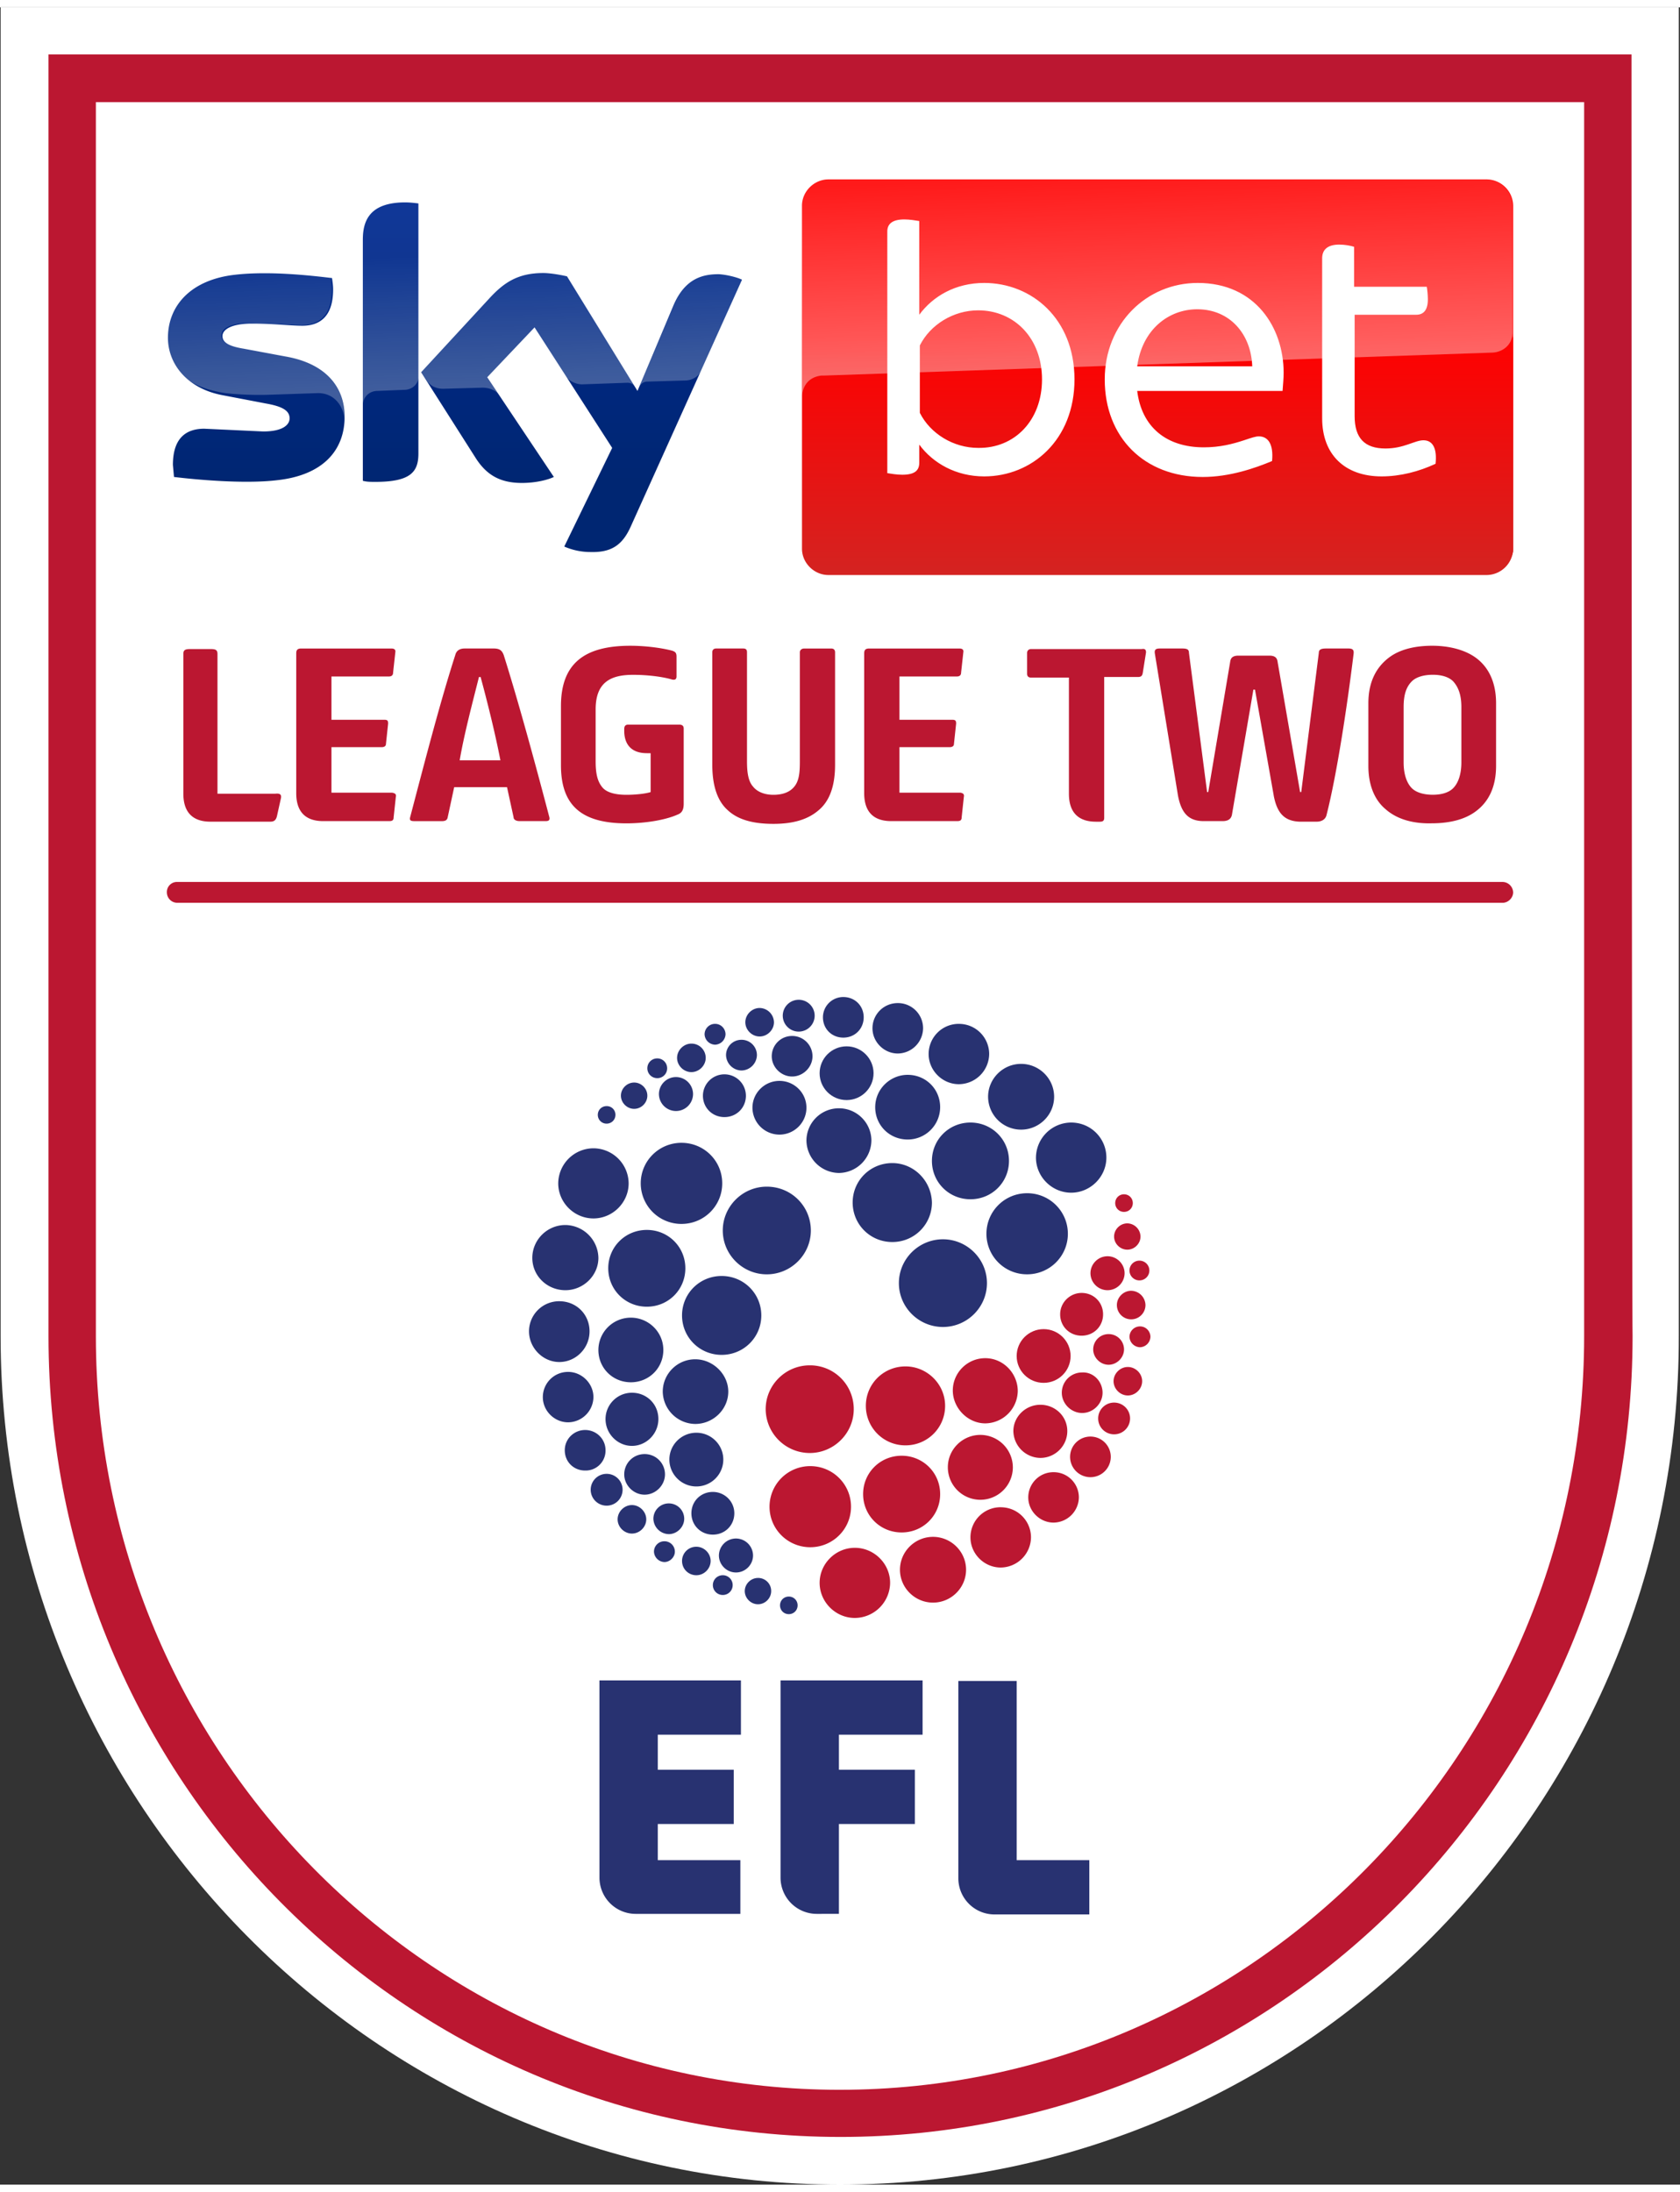
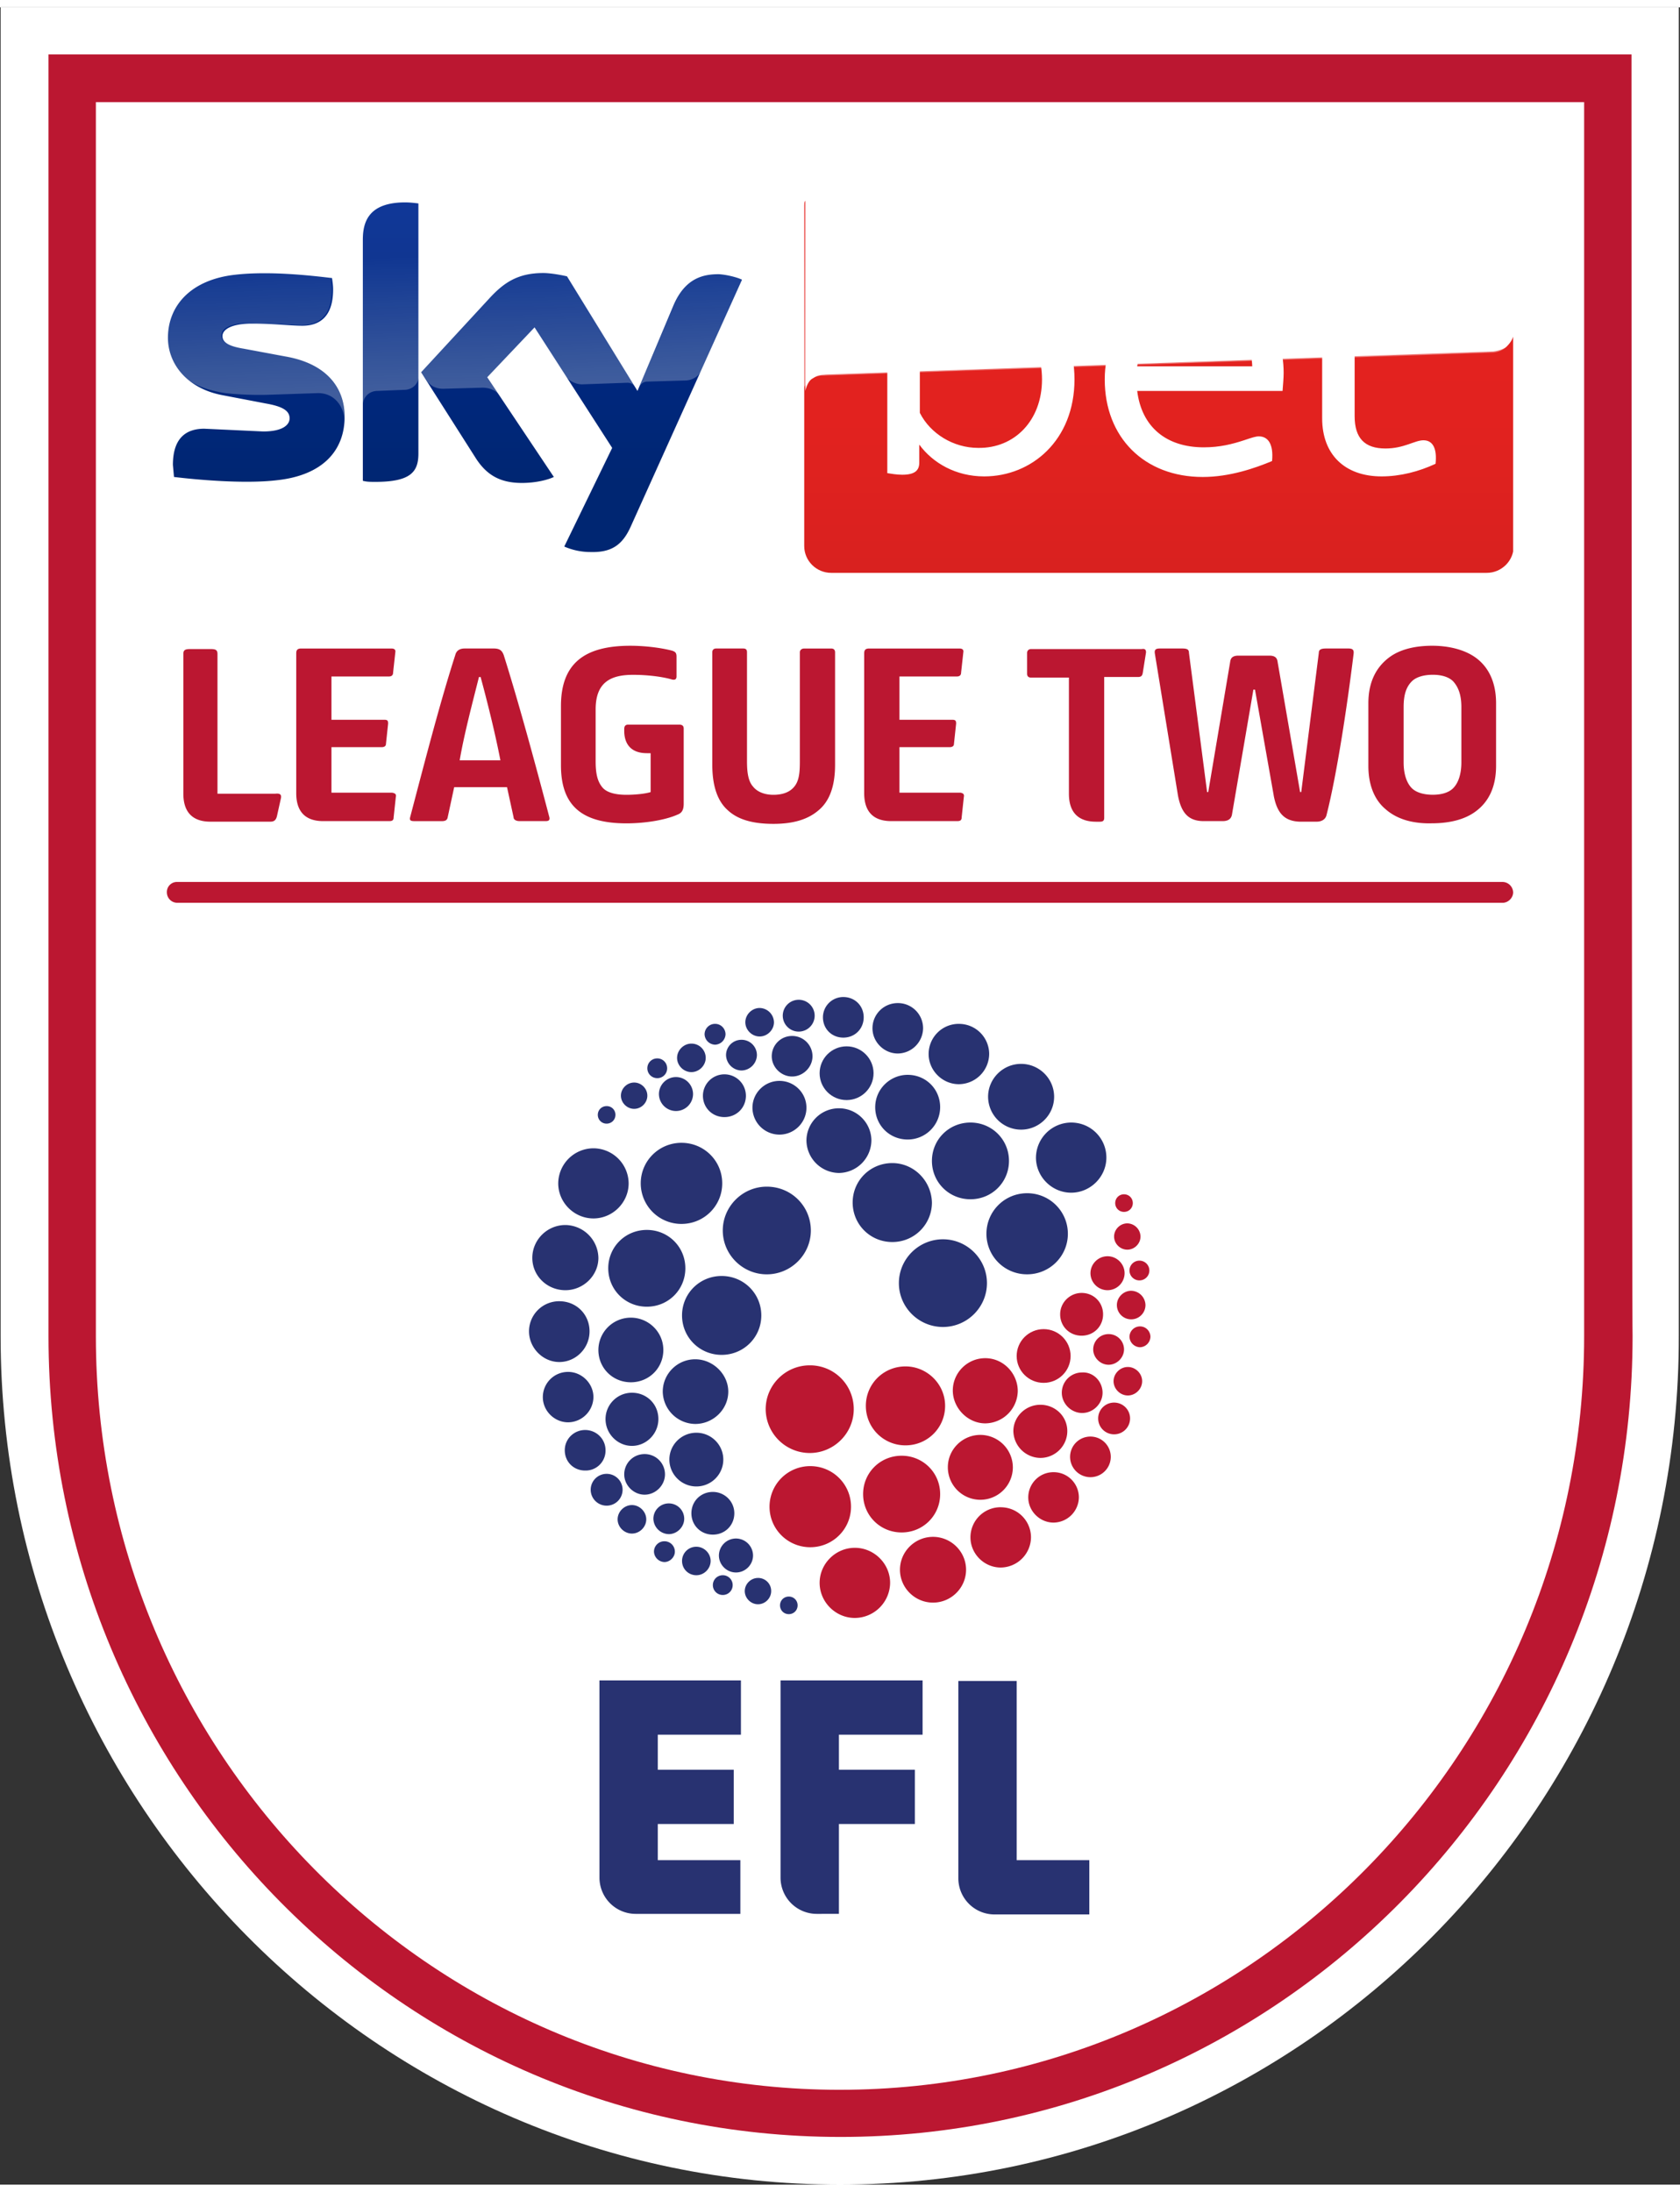
<svg xmlns="http://www.w3.org/2000/svg" xmlns:xlink="http://www.w3.org/1999/xlink" width="115" height="150" viewBox="0 0 115 149">
  <rect x="0" y="0" width="115" height="149" fill="#333333" stroke="none" />
  <style>.B{stroke:none}.C{fill:rgb(73.333%,9.02%,19.216%)}.D{fill:rgb(0%,0%,0%)}.E{fill-rule:nonzero}.F{fill:rgb(100%,100%,100%)}.G{fill:rgb(15.686%,19.608%,44.314%)}</style>
  <defs>
    <clipPath id="A">
      <path d="M55 13h49v26H55zm0 0" />
    </clipPath>
    <clipPath id="B">
      <path d="M55.051 13.539v23.328c0 1.012.828 1.836 1.848 1.836h44.871c1.016 0 1.848-.824 1.848-1.836V22.391c-.078.375-.266.598-.492.824-.262.262-.902.336-.902.336l-45.664 1.578c-.527.035-.641.074-.98.297s-.453.828-.453.828V13.238c-.074.074-.074.188-.074.301" />
    </clipPath>
    <linearGradient id="C" x1="4507.874" y1="-11827.52" x2="4509.593" y2="-11827.52" gradientTransform="matrix(0,15.669,-15.741,0,-186100.283,-70620.165)" xlink:href="#P">
      <stop offset="0" stop-color="rgb(89.804%,13.725%,12.549%)" />
      <stop offset=".58" stop-color="rgb(88.627%,13.333%,12.157%)" />
      <stop offset=".95" stop-color="rgb(85.098%,12.941%,12.157%)" />
      <stop offset="1" stop-color="rgb(84.706%,12.941%,12.157%)" />
    </linearGradient>
    <linearGradient id="D" x1="79.243" y1="11.78" x2="79.243" y2="38.861" xlink:href="#P">
      <stop offset=".4" stop-color="rgb(100%,0%,0%)" />
      <stop offset="1" stop-color="rgb(83.137%,13.725%,12.941%)" />
    </linearGradient>
    <filter id="E" x="0%" y="0%" width="100%" height="100%">
      <feColorMatrix in="SourceGraphic" values="0 0 0 0 1 0 0 0 0 1 0 0 0 0 1 0 0 0 1 0" />
    </filter>
    <mask id="F">
      <g filter="url(#E)">
        <path d="M0 0h115v149H0z" fill-opacity=".4" class="B D" />
      </g>
    </mask>
    <linearGradient id="G" x1="79.41" y1="24.84" x2="78.937" y2="11.351" xlink:href="#P">
      <stop offset="0" stop-color="rgb(100%,100%,100%)" />
      <stop offset="1" stop-color="rgb(100%,100%,100%)" stop-opacity=".251" />
    </linearGradient>
    <clipPath id="H">
      <path d="M0 0h115v149H0z" />
    </clipPath>
    <g id="I" clip-path="url(#H)">
      <path d="M56.219 25.203h.152l45.813-1.574c.68-.039 1.355-.527 1.355-1.391v-8.664a1.83 1.83 0 0 0-1.809-1.797H56.707c-.977 0-1.809.824-1.809 1.797v13.055c0-.152.078-1.277 1.32-1.426zm0 0" fill="url(#G)" class="B E" />
    </g>
    <linearGradient id="J" x1="31.139" y1="13.339" x2="31.139" y2="37.304" xlink:href="#P">
      <stop offset="0" stop-color="rgb(0%,16.471%,56.863%)" />
      <stop offset=".8" stop-color="rgb(0%,14.902%,44.706%)" />
    </linearGradient>
    <mask id="K">
      <g filter="url(#E)">
        <path d="M0 0h115v149H0z" fill-opacity=".251" class="B D" />
      </g>
    </mask>
    <linearGradient id="L" x1="31.344" y1="26.035" x2="31.025" y2="16.963" xlink:href="#P">
      <stop offset="0" stop-color="rgb(100%,100%,100%)" />
      <stop offset="1" stop-color="rgb(100%,100%,100%)" stop-opacity=".251" />
    </linearGradient>
    <clipPath id="M">
      <path d="M0 0h115v149H0z" />
    </clipPath>
    <g id="N" clip-path="url(#M)">
      <path d="M50.832 18.641l-2.789 6.188c-.074.148-.414.711-1.168.711l-2.562.074c-.453 0-.602.453-.602.453l2.41-5.664c.828-1.988 2.148-2.176 3.129-2.176.563.039 1.281.227 1.582.414zm-7.309 7.387l-4.711-7.613c-.301-.074-1.094-.227-1.621-.227-1.73 0-2.676.641-3.652 1.688l-4.711 5.102.375.563c.152.227.492.563 1.133.563l2.676-.074c.563 0 .977.227 1.168.523l-.832-1.234 3.242-3.414 2.148 3.375a1.5 1.5 0 0 0 1.09.523l3.09-.109a.65.65 0 0 1 .605.336zM27.734 13.352c-2.484 0-2.898 1.313-2.898 2.551v11.324c0-.449.336-.937.941-.973l1.922-.078c.375 0 .941-.262.977-.973V13.465c-.336-.113-.641-.113-.941-.113zm-8.289 10.5l-2.824-.523c-.902-.152-1.469-.375-1.469-.863s.602-.863 2.035-.863l3.426.148c1.02 0 2.113-.449 2.113-2.473 0-.262-.039-.527-.078-.789-1.543-.187-4.332-.488-6.629-.223-3.055.336-4.598 2.137-4.598 4.313 0 1.125.488 2.176 1.508 2.961.754.488 1.508.676 2.258.824.641.113 2.074.188 3.168.152l3.352-.113c1.242-.039 1.922 1.012 1.883 2.102v-.039-.414c0-2.023-1.242-3.672-4.145-4.199zm0 0" fill="url(#L)" class="B E" />
    </g>
    <path id="O" d="M57.953 71.105c-1.02 0-1.848.824-1.848 1.84s.828 1.836 1.848 1.836 1.844-.824 1.844-1.836-.828-1.84-1.844-1.84" />
    <linearGradient id="P" gradientUnits="userSpaceOnUse" />
  </defs>
  <path d="M57.5 149C25.813 149 .043 122.934.043 90.945V8.965 0h114.875v8.965 81.98C114.957 122.934 89.188 149 57.5 149" class="F" />
  <path d="M111.68 8.965V3.227H3.32v5.738 81.98c0 30.227 24.301 54.793 54.219 54.793s54.215-24.566 54.215-54.793c-.039-.523-.074-67.992-.074-81.98M57.5 142.512c-28.105 0-50.937-23.141-50.937-51.566V6.488h101.875v84.457c0 28.426-22.832 51.566-50.937 51.566" class="C" />
  <g class="G">
    <path d="M55.918 130.473A2.48 2.48 0 0 1 53.43 128v-13.504h9.723v3.715h-5.727v2.398h5.199v3.715h-5.199v6.148zM41.035 128a2.48 2.48 0 0 0 2.488 2.473h7.156v-3.676h-5.652v-2.473h5.199v-3.715h-5.199v-2.398h5.691v-3.715h-9.684zm33.531 2.473v-3.676h-4.973v-12.262h-3.992v13.5c0 1.352 1.09 2.477 2.484 2.477h6.48zM64.547 84.309c-1.66 0-3.016 1.348-3.016 3s1.355 3 3.016 3 3.012-1.352 3.012-3-1.355-3-3.012-3m-3.469-5.215c-1.508 0-2.711 1.199-2.711 2.699s1.203 2.703 2.711 2.703a2.7 2.7 0 0 0 2.715-2.703c-.039-1.5-1.246-2.699-2.715-2.699m5.352-2.774c-1.469 0-2.637 1.16-2.637 2.625s1.168 2.625 2.637 2.625 2.637-1.164 2.637-2.625-1.168-2.625-2.637-2.625m-9.004-.976a2.22 2.22 0 0 0-2.223 2.211 2.25 2.25 0 0 0 2.223 2.215 2.25 2.25 0 0 0 2.223-2.215c0-1.199-.98-2.211-2.223-2.211m-4.071-1.875c-1.016 0-1.848.824-1.848 1.836a1.85 1.85 0 0 0 1.848 1.84c1.016 0 1.848-.824 1.848-1.84s-.832-1.836-1.848-1.836m-3.765-.449a1.47 1.47 0 0 0-1.473 1.461c0 .824.641 1.465 1.473 1.465s1.469-.641 1.469-1.465a1.47 1.47 0 0 0-1.469-1.461m4.633-2.625c-.793 0-1.395.637-1.395 1.387s.641 1.387 1.395 1.387 1.395-.637 1.395-1.387a1.39 1.39 0 0 0-1.395-1.387m3.504-2.665a1.39 1.39 0 0 0-1.395 1.387c0 .789.602 1.391 1.395 1.391s1.395-.602 1.395-1.391-.605-1.387-1.395-1.387m-3.051.188a1.09 1.09 0 0 0-1.094 1.086 1.092 1.092 0 1 0 2.184 0 1.09 1.09 0 0 0-1.09-1.086M52 68.48c-.527 0-.98.449-.98.977s.453.973.98.973.98-.449.98-.973a1 1 0 0 0-.98-.977m-1.242 2.176c-.605 0-1.059.488-1.059 1.051a1.08 1.08 0 0 0 1.059 1.051 1.08 1.08 0 0 0 1.055-1.051 1.05 1.05 0 0 0-1.055-1.051m-3.43.262c-.527 0-.98.449-.98.977s.453.973.98.973.98-.449.98-.973-.418-.977-.98-.977" />
    <path d="M48.949 69.566c-.418 0-.719.34-.719.715a.74.74 0 0 0 .719.711.74.74 0 0 0 .715-.711c0-.375-.301-.715-.715-.715m-3.957 2.364c-.379 0-.68.301-.68.676s.301.676.68.676a.67.67 0 0 0 .676-.676c0-.375-.301-.676-.676-.676m1.281 1.277a1.17 1.17 0 0 0-1.168 1.16 1.17 1.17 0 0 0 1.168 1.164 1.17 1.17 0 0 0 1.168-1.164 1.17 1.17 0 0 0-1.168-1.16m-2.863.375c-.492 0-.906.41-.906.898s.414.902.906.902.902-.414.902-.902-.414-.898-.902-.898m-1.887 1.613c-.336 0-.602.262-.602.598s.266.602.602.602.605-.262.605-.602a.59.59 0 0 0-.605-.598m20.61-2.14c-1.203 0-2.223.977-2.223 2.215s.98 2.211 2.223 2.211a2.22 2.22 0 0 0 2.223-2.211c0-1.238-.977-2.215-2.223-2.215m8.176 8.101c-1.543 0-2.785 1.238-2.785 2.777a2.77 2.77 0 0 0 2.785 2.773c1.543 0 2.789-1.238 2.789-2.773s-1.242-2.777-2.789-2.777m3.015-4.836a2.42 2.42 0 0 0-2.41 2.398c0 1.313 1.09 2.402 2.41 2.402s2.41-1.09 2.41-2.402-1.055-2.398-2.41-2.398" />
    <path d="M69.895 72.305c-1.242 0-2.258 1.016-2.258 2.25a2.26 2.26 0 0 0 2.258 2.25c1.246 0 2.262-1.012 2.262-2.25s-1.016-2.25-2.262-2.25m-4.258-2.739c-1.168 0-2.07.941-2.07 2.066s.941 2.063 2.07 2.063a2.09 2.09 0 0 0 2.074-2.062c0-1.125-.906-2.066-2.074-2.066m-4.18-1.422c-.98 0-1.734.785-1.734 1.723s.793 1.727 1.734 1.727a1.75 1.75 0 0 0 1.73-1.727 1.72 1.72 0 0 0-1.73-1.723" />
    <use xlink:href="#O" />
  </g>
  <g class="C">
    <path d="M58.441 95.934c0 1.648-1.355 3-3.012 3a3.02 3.02 0 0 1-3.016-3c0-1.648 1.355-3 3.016-3a2.99 2.99 0 0 1 3.012 3m3.543-2.926c-1.508 0-2.715 1.199-2.715 2.699a2.7 2.7 0 0 0 2.715 2.703c1.508 0 2.711-1.203 2.711-2.703s-1.242-2.699-2.711-2.699m-.265 6.113c-1.469 0-2.637 1.164-2.637 2.625s1.168 2.625 2.637 2.625 2.637-1.164 2.637-2.625-1.168-2.625-2.637-2.625m5.726-6.676c-1.242 0-2.223 1.012-2.223 2.211s1.02 2.25 2.223 2.25a2.25 2.25 0 0 0 2.223-2.211c0-1.199-.977-2.25-2.223-2.25" />
    <use xlink:href="#O" x="13.488" y="19.352" />
    <path d="M74.039 87.98c-.789 0-1.469.641-1.469 1.465s.641 1.461 1.469 1.461 1.469-.637 1.469-1.461-.641-1.465-1.469-1.465m.039 5.442c-.793 0-1.395.637-1.395 1.387s.641 1.387 1.395 1.387 1.395-.637 1.395-1.387-.605-1.426-1.395-1.387m.567 4.387a1.39 1.39 0 0 0-1.395 1.387 1.392 1.392 0 0 0 2.785 0 1.39 1.39 0 0 0-1.391-1.387m1.618-2.325c-.602 0-1.09.484-1.09 1.086s.488 1.086 1.09 1.086a1.09 1.09 0 0 0 1.094-1.086c0-.602-.488-1.086-1.094-1.086m.941-2.437c-.527 0-.977.449-.977.973s.449.977.977.977.98-.449.98-.977-.453-.973-.98-.973" />
    <path d="M75.887 90.797a1.05 1.05 0 0 0-1.055 1.047c0 .563.488 1.051 1.055 1.051s1.055-.488 1.055-1.051a1.05 1.05 0 0 0-1.055-1.047m1.543-2.965c-.527 0-.977.449-.977.977a.978.978 0 1 0 1.957 0 1 1 0 0 0-.98-.977m.605 2.438a.72.72 0 0 0-.719.715.74.74 0 0 0 .719.711.74.74 0 0 0 .715-.711c0-.375-.301-.715-.715-.715m-.039-4.5c-.375 0-.68.301-.68.676s.305.676.68.676.68-.301.68-.676-.305-.676-.68-.676m-2.183-.301c-.641 0-1.168.527-1.168 1.164a1.17 1.17 0 0 0 1.168 1.16 1.17 1.17 0 0 0 1.168-1.16c0-.637-.527-1.164-1.168-1.164m1.355-2.25c-.492 0-.906.414-.906.902s.414.898.906.898.902-.414.902-.898a.92.92 0 0 0-.902-.902m-.227-1.989c-.34 0-.602.266-.602.602s.262.602.602.602.602-.266.602-.602-.262-.602-.602-.602m-9.832 16.465c-1.207 0-2.227.977-2.227 2.215a2.2 2.2 0 0 0 4.45 0 2.23 2.23 0 0 0-2.223-2.215m-11.644 2.137a2.78 2.78 0 0 0-2.789 2.777c0 1.535 1.246 2.773 2.789 2.773s2.789-1.238 2.789-2.773-1.242-2.777-2.789-2.777m3.051 5.59c-1.316 0-2.41 1.086-2.41 2.398s1.094 2.402 2.41 2.402a2.43 2.43 0 0 0 2.414-2.402c0-1.312-1.094-2.398-2.414-2.398m5.351-.75c-1.242 0-2.262 1.012-2.262 2.25s1.02 2.25 2.262 2.25 2.262-1.012 2.262-2.25-1.02-2.25-2.262-2.25m4.633-2.027a2.06 2.06 0 0 0-2.07 2.063c0 1.125.941 2.063 2.07 2.063a2.09 2.09 0 0 0 2.074-2.062c0-1.125-.906-2.062-2.074-2.062m3.617-2.401c-.977 0-1.73.789-1.73 1.727s.789 1.723 1.73 1.723a1.75 1.75 0 0 0 1.734-1.723c0-.937-.754-1.727-1.734-1.727m-.902-4.613c-1.02 0-1.848.824-1.848 1.801a1.87 1.87 0 0 0 1.848 1.836c1.016 0 1.844-.824 1.844-1.836s-.828-1.801-1.844-1.801" />
  </g>
  <path d="M52.488 80.707c-1.656 0-3.012 1.352-3.012 3s1.355 3 3.012 3 3.016-1.352 3.016-3-1.32-3-3.016-3m-3.09 6.113c-1.508 0-2.711 1.199-2.711 2.699s1.203 2.699 2.711 2.699 2.715-1.199 2.715-2.699-1.207-2.699-2.715-2.699m-5.121-3.152c-1.473 0-2.641 1.164-2.641 2.625s1.168 2.629 2.641 2.629 2.637-1.164 2.637-2.629-1.168-2.625-2.637-2.625m3.313 8.852c-1.242 0-2.223 1.012-2.223 2.215a2.25 2.25 0 0 0 2.223 2.211c1.246 0 2.262-1.012 2.262-2.211s-1.055-2.215-2.262-2.215m.078 5.027c-1.02 0-1.848.824-1.848 1.836s.828 1.84 1.848 1.84 1.844-.828 1.844-1.84-.828-1.836-1.844-1.836m1.129 4.051c-.828 0-1.469.637-1.469 1.461s.641 1.461 1.469 1.461 1.469-.637 1.469-1.461-.676-1.461-1.469-1.461m-4.672-2.59c-.793 0-1.395.637-1.395 1.387s.641 1.391 1.395 1.391 1.395-.641 1.395-1.391-.602-1.387-1.395-1.387m-4.07-1.648c-.754 0-1.395.598-1.395 1.387s.605 1.387 1.395 1.387a1.36 1.36 0 0 0 1.395-1.387c0-.789-.641-1.387-1.395-1.387m1.469 3a1.09 1.09 0 0 0-1.09 1.086 1.09 1.09 0 1 0 2.184 0 1.09 1.09 0 0 0-1.094-1.086m1.734 2.137c-.527 0-.98.449-.98.977s.453.973.98.973.98-.449.98-.973-.453-.977-.98-.977m2.523-.113a1.05 1.05 0 0 0-1.055 1.051 1.08 1.08 0 0 0 1.055 1.051c.566 0 1.055-.488 1.055-1.051a1.05 1.05 0 0 0-1.055-1.051m1.887 2.965a.97.97 0 0 0-.98.973c0 .563.453.977.98.977s.977-.449.977-.977-.449-.973-.977-.973m-2.187-.375a.71.71 0 0 0-.715.711.74.74 0 0 0 .715.711c.379 0 .715-.336.715-.711a.71.71 0 0 0-.715-.711m3.996 2.324c-.379 0-.68.301-.68.676s.301.676.68.676.676-.301.676-.676-.301-.676-.676-.676m.902-2.512a1.17 1.17 0 0 0-1.168 1.16c0 .637.527 1.164 1.168 1.164s1.168-.527 1.168-1.164a1.17 1.17 0 0 0-1.168-1.16m1.508 2.699c-.492 0-.906.414-.906.898s.414.902.906.902.902-.414.902-.902a.89.89 0 0 0-.902-.898m2.109 1.273c-.34 0-.602.266-.602.602s.262.602.602.602.602-.266.602-.602-.262-.602-.602-.602M43.184 89.672a2.22 2.22 0 0 0-2.223 2.211c0 1.238.98 2.211 2.223 2.211s2.223-.973 2.223-2.211-1.02-2.211-2.223-2.211m3.465-11.965c-1.543 0-2.789 1.238-2.789 2.773a2.78 2.78 0 0 0 2.789 2.777c1.547 0 2.789-1.238 2.789-2.777s-1.242-2.773-2.789-2.773m-6.027.375a2.42 2.42 0 0 0-2.41 2.398c0 1.313 1.09 2.402 2.41 2.402s2.41-1.09 2.41-2.402a2.42 2.42 0 0 0-2.41-2.398m-1.922 5.25c-1.242 0-2.262 1.012-2.262 2.25s1.02 2.211 2.262 2.211 2.262-1.012 2.262-2.211a2.29 2.29 0 0 0-2.262-2.25m-.414 5.215c-1.168 0-2.074.938-2.074 2.063s.945 2.098 2.074 2.098 2.07-.937 2.07-2.098-.902-2.062-2.07-2.062m.602 4.836c-.977 0-1.73.789-1.73 1.727s.789 1.723 1.73 1.723a1.75 1.75 0 0 0 1.734-1.723c0-.937-.793-1.727-1.734-1.727m4.371 1.426c-1.016 0-1.809.824-1.809 1.801 0 1.012.828 1.836 1.809 1.836s1.809-.824 1.809-1.836-.789-1.801-1.809-1.801" class="G" />
  <path d="M11.422 60.566c0 .375.301.715.715.715h90.727c.375 0 .715-.34.715-.715a.74.74 0 0 0-.715-.711H12.137a.69.69 0 0 0-.715.711m7.801-6.41l-.266 1.199c-.074.301-.227.375-.453.375h-4.105c-1.168 0-1.848-.602-1.848-1.914v-9.562c0-.262.113-.336.453-.336h1.434c.336 0 .449.074.449.336v9.563h3.957c.301-.035.453.039.379.34m7.871-.114l-.148 1.387c0 .188-.078.262-.301.262h-4.523c-1.168 0-1.844-.598-1.844-1.91v-9.566c0-.223.074-.336.336-.336h6.18c.188 0 .301.074.266.262l-.152 1.387c0 .188-.113.266-.301.266h-3.918v2.961h3.617c.227 0 .262.074.262.262l-.148 1.387c0 .152-.113.227-.301.227h-3.43v3.113h4.145c.227.039.301.113.262.301m.978 1.384c1.055-4.012 2.074-7.949 3.09-11.102.074-.301.301-.449.641-.449h1.996c.414 0 .566.148.68.449.98 3.113 2.07 7.09 3.125 11.102.039.188-.035.262-.262.262h-1.77c-.266 0-.418-.113-.418-.262l-.449-2.062H31.09l-.453 2.102c-.039.148-.152.223-.375.223h-1.887c-.301 0-.34-.074-.301-.262m6.18-3.898c-.34-1.766-.867-3.902-1.355-5.703h-.113c-.453 1.801-1.02 3.938-1.32 5.703zm10.023-.49c-1.02 0-1.547-.562-1.547-1.539v-.113c0-.187.074-.301.266-.301H46.5c.188 0 .301.078.301.266v5.137c0 .414-.113.637-.414.75-.832.375-2.223.602-3.504.602-3.09 0-4.484-1.238-4.484-3.977v-4.051c0-2.926 1.621-4.125 4.746-4.125 1.055 0 2.148.148 2.863.336.227.078.301.152.301.414v1.352c0 .223-.148.262-.375.188-.68-.187-1.656-.301-2.602-.301-1.504 0-2.559.488-2.559 2.363v3.563c0 .898.148 1.387.449 1.762.266.336.828.523 1.66.523.602 0 1.316-.074 1.656-.187v-2.66zm5.536 3.898c-.715-.637-1.055-1.687-1.055-3.113v-7.687c0-.148.078-.262.266-.262h1.844c.191 0 .266.074.266.262v7.465c0 .711.074 1.348.414 1.723.266.34.754.563 1.395.563s1.129-.187 1.43-.562c.34-.41.379-1.012.379-1.723v-7.465c0-.148.113-.262.301-.262h1.848c.188 0 .262.113.262.262v7.688c0 1.465-.375 2.516-1.168 3.152-.715.598-1.695.898-3.051.898-1.434 0-2.449-.301-3.129-.937m16.162-.9l-.148 1.387c0 .188-.078.262-.305.262h-4.52c-1.168 0-1.848-.598-1.848-1.91v-9.566c0-.223.078-.336.34-.336h6.18c.188 0 .301.074.266.262l-.152 1.387c0 .188-.113.266-.301.266H61.57v2.961h3.617c.223 0 .262.074.262.262l-.148 1.387c0 .152-.113.227-.305.227H61.57v3.113h4.18c.191.039.266.113.227.301m12.472-9.905l-.227 1.426c-.039.188-.113.262-.34.262h-2.297v9.641c0 .188-.078.262-.301.262h-.266c-1.168 0-1.848-.602-1.848-1.914v-7.949h-2.598c-.152 0-.266-.074-.266-.262V44.18c0-.152.113-.262.266-.262h7.574c.223-.039.301.035.301.223m8.741 9.789l-1.281-7.238h-.109l-1.473 8.59c-.074.297-.301.41-.641.41h-1.281c-1.055 0-1.543-.562-1.77-1.762l-1.582-9.715c-.039-.262.074-.336.34-.336h1.543c.34 0 .453.074.453.301l1.242 9.523h.078l1.504-8.926c.039-.297.227-.41.566-.41h2.109c.34 0 .527.113.566.41l1.543 8.926h.078l1.203-9.523c0-.227.152-.301.492-.301h1.543c.34 0 .379.148.34.414-.414 3.375-1.129 8.176-1.848 10.988-.074.297-.336.449-.676.449h-1.168c-1.055-.039-1.547-.602-1.773-1.801m7.65.938c-.754-.637-1.168-1.648-1.168-2.961v-4.277c0-1.5.566-2.551 1.547-3.227.715-.484 1.695-.711 2.824-.711s2.188.262 2.941.789c.902.637 1.43 1.688 1.43 3.148v4.277c0 1.422-.488 2.473-1.43 3.148-.719.523-1.734.789-2.977.789-1.32.035-2.414-.301-3.168-.977m4.637-1.426c.375-.375.563-1.012.563-1.762v-3.789c0-.863-.223-1.387-.562-1.762-.301-.301-.793-.449-1.395-.449s-1.133.148-1.434.449c-.375.375-.562.898-.562 1.762v3.789c0 .75.188 1.387.563 1.762.301.301.832.449 1.434.449s1.094-.148 1.395-.449" class="C" />
  <g clip-path="url(#A)">
    <g clip-path="url(#B)">
      <path d="M55.051 13.238h48.527v25.465H55.051zm0 0" fill="url(#C)" />
    </g>
  </g>
-   <path d="M101.77 11.777H56.707c-.977 0-1.809.824-1.809 1.797v23.48c0 .973.832 1.797 1.809 1.797h45.063a1.83 1.83 0 0 0 1.809-1.797v-23.48a1.83 1.83 0 0 0-1.809-1.797zm0 0" fill="url(#D)" />
  <use xlink:href="#I" mask="url(#F)" />
  <path d="M38.625 36.902a4.48 4.48 0 0 0 1.809.375c1.43.039 2.184-.488 2.75-1.762l7.609-16.875c-.301-.152-1.016-.34-1.582-.375-.98 0-2.297.188-3.125 2.172l-2.449 5.816-4.824-7.84c-.301-.074-1.094-.227-1.621-.227-1.73 0-2.676.641-3.652 1.688l-4.711 5.102 3.77 5.926c.715 1.086 1.617 1.648 3.125 1.648.98 0 1.809-.223 2.188-.41l-4.562-6.824 3.242-3.414 5.313 8.25zm-9.984-6.375c0 1.238-.492 1.949-2.941 1.949-.336 0-.602 0-.863-.074v-16.5c0-1.238.414-2.551 2.898-2.551.301 0 .641.035.906.074zm-5.051-2.512c0 2.324-1.504 4.012-4.633 4.348-2.223.266-5.5-.035-7.047-.223l-.074-.824c0-2.027 1.094-2.477 2.148-2.477l4.031.188c1.395 0 1.809-.488 1.809-.898 0-.562-.566-.828-1.621-1.016l-2.937-.562c-2.449-.449-3.77-2.137-3.77-3.937 0-2.176 1.547-3.973 4.598-4.312 2.297-.262 5.086.039 6.633.227.035.262.074.488.074.785 0 2.027-1.094 2.477-2.109 2.477-.793 0-2.035-.148-3.43-.148-1.434 0-2.035.41-2.035.859 0 .488.566.715 1.469.863l2.828.527c2.824.488 4.066 2.137 4.066 4.125zm0 0" fill="url(#J)" />
  <use xlink:href="#N" mask="url(#K)" />
  <path d="M73.551 25.465c0 4.164-2.937 6.637-6.18 6.637-1.922 0-3.504-.898-4.445-2.176v1.238c0 .527-.301.824-1.168.824-.379 0-.793-.074-1.02-.109V15.34c0-.488.305-.824 1.168-.824.379 0 .793.074 1.02.109v6.414c.941-1.273 2.484-2.176 4.445-2.176 3.242 0 6.18 2.438 6.18 6.602zm-2.223 0c0-2.812-1.883-4.727-4.371-4.727-1.695 0-3.277.977-3.992 2.402v4.613c.715 1.422 2.297 2.398 3.992 2.398 2.488.039 4.371-1.875 4.371-4.687zm16.465.789h-9.949c.305 2.473 2 3.859 4.559 3.859 1.094 0 1.961-.223 2.754-.484.563-.187.789-.266 1.016-.266.602 0 1.016.488.902 1.688-1.168.488-2.898 1.09-4.746 1.09-3.992 0-6.707-2.699-6.707-6.676 0-3.824 2.863-6.602 6.367-6.602 3.957 0 5.879 3.074 5.879 6.152 0 .336-.039.785-.074 1.238zm-9.949-1.687h7.875c-.074-2.176-1.508-3.902-3.766-3.902-1.961 0-3.77 1.387-4.109 3.902zm20.422 6.672c-1.129.527-2.41.863-3.691.863-2.523 0-4.07-1.5-4.07-3.973V17.176c0-.562.34-.937 1.168-.937.379 0 .793.074 1.02.152v2.734h4.973c.035.188.074.563.074.863 0 .789-.34 1.051-.793 1.051h-4.219v6.938c0 1.5.68 2.215 2.109 2.215 1.281 0 2-.562 2.602-.562.641 0 .941.563.828 1.609zm0 0" class="F" />
</svg>